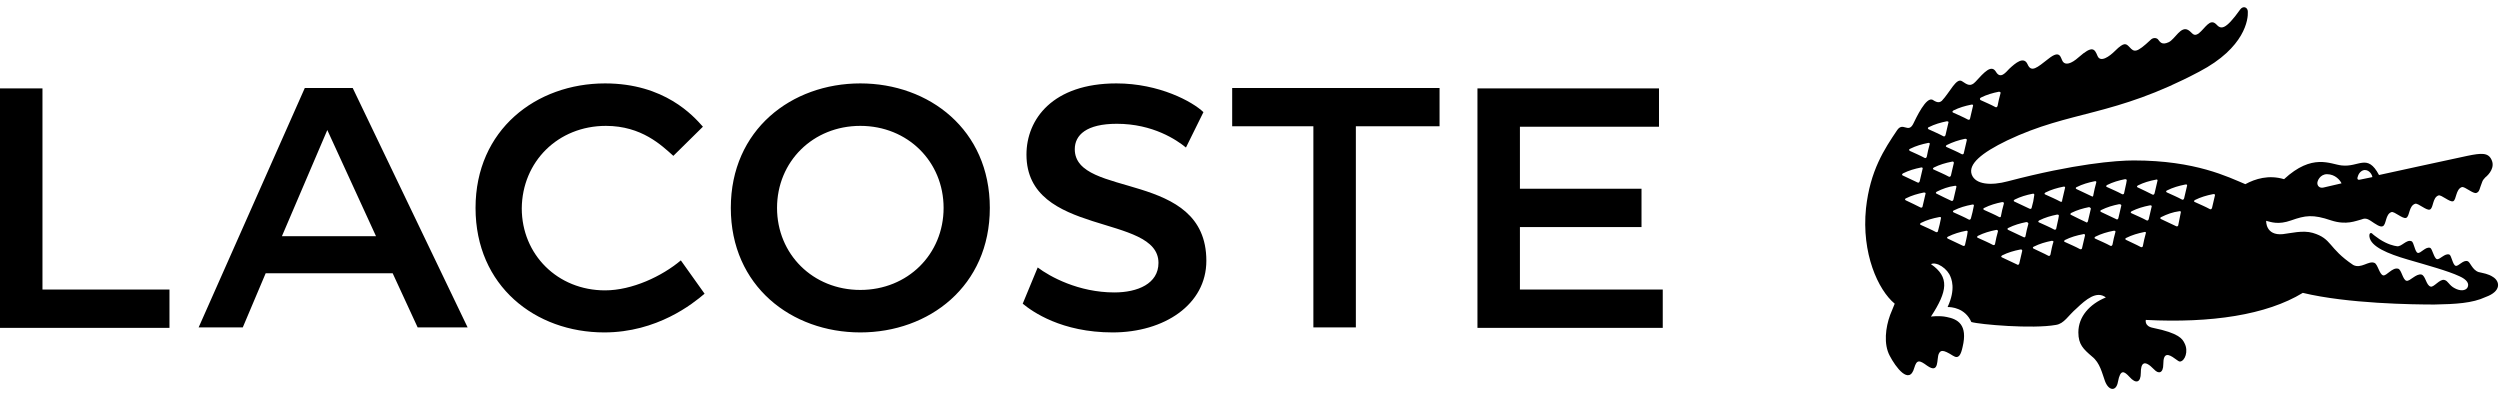
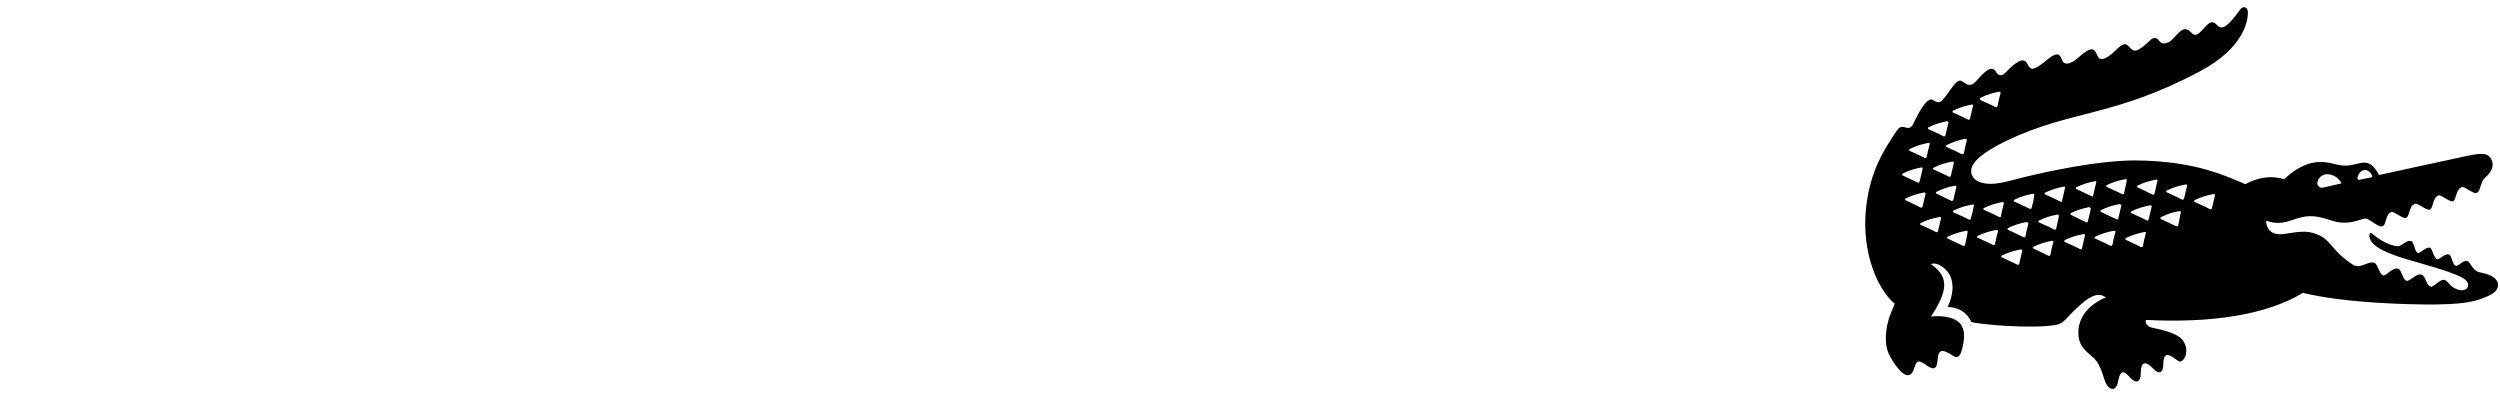
<svg xmlns="http://www.w3.org/2000/svg" width="157" height="25" viewBox="0 0 157 25" fill="none">
-   <path d="M54.028 20.876C58.343 20.876 62.161 17.973 62.161 13.057C62.161 8.14 58.343 5.238 54.028 5.238C49.713 5.238 45.895 8.14 45.895 13.057C45.895 17.973 49.713 20.876 54.028 20.876ZM26.229 20.562H29.367L22.15 5.525H19.142L12.474 20.562H15.246L16.684 17.162H24.66L26.229 20.562ZM104.185 5.551H92.784V20.588H104.421V18.182H95.451V14.26H103.087V11.854H95.451V7.957H104.185V5.551ZM64.227 19.071C64.828 19.568 66.659 20.876 69.875 20.876C73.118 20.876 75.759 19.124 75.759 16.378C75.759 10.651 67.496 12.481 67.496 9.369C67.496 8.48 68.228 7.774 70.137 7.774C72.412 7.774 73.903 8.794 74.478 9.265L75.576 7.042C74.896 6.388 72.804 5.238 70.111 5.238C66.11 5.238 64.462 7.487 64.462 9.709C64.462 14.887 72.752 13.397 72.752 16.509C72.752 17.816 71.445 18.365 69.98 18.365C67.731 18.365 65.927 17.372 65.168 16.796L64.227 19.071ZM38.05 7.905C40.299 7.905 41.554 9.134 42.286 9.788L44.143 7.957C43.541 7.277 41.737 5.238 37.997 5.238C33.682 5.238 29.864 8.14 29.864 13.057C29.864 17.973 33.63 20.876 37.945 20.876C41.266 20.876 43.515 19.071 44.247 18.444L42.757 16.352C41.58 17.345 39.697 18.235 37.997 18.235C35.016 18.235 32.767 15.986 32.767 13.083C32.793 10.154 35.042 7.905 38.05 7.905ZM54.028 18.208C51.047 18.208 48.798 15.96 48.798 13.057C48.798 10.154 51.047 7.905 54.028 7.905C57.009 7.905 59.258 10.154 59.258 13.057C59.258 15.96 57.009 18.208 54.028 18.208ZM82.48 7.931V20.562H85.148V7.931H90.404V5.525H77.381V7.931H82.48ZM2.667 5.551H0V20.588H10.643V18.182H2.667V5.551ZM20.555 8.166L23.614 14.835H17.704L20.555 8.166Z" fill="black" />
  <path d="M156.567 17.398C156.253 17.189 155.966 17.163 155.652 17.084C155.26 16.953 155.129 16.456 154.972 16.404C154.684 16.299 154.397 16.744 154.214 16.692C154.03 16.64 153.952 16.038 153.821 15.986C153.534 15.881 153.22 16.326 153.037 16.273C152.854 16.221 152.749 15.62 152.618 15.567C152.331 15.463 152.017 15.933 151.834 15.881C151.651 15.829 151.598 15.201 151.442 15.149C151.128 15.018 150.814 15.515 150.526 15.463C150.343 15.437 149.951 15.358 149.428 15.018C149.271 14.914 148.957 14.678 148.957 14.652C148.905 14.626 148.774 14.6 148.8 14.861C148.879 15.489 149.951 15.933 151.206 16.299C152.461 16.666 153.717 17.006 154.449 17.346C154.92 17.555 155.103 17.816 154.946 18.078C154.815 18.261 154.501 18.287 154.161 18.104C153.795 17.921 153.743 17.633 153.508 17.581C153.22 17.502 152.854 18.052 152.645 17.999C152.357 17.921 152.331 17.319 152.069 17.241C151.729 17.163 151.337 17.686 151.128 17.633C150.892 17.581 150.814 16.927 150.605 16.875C150.239 16.77 149.873 17.346 149.663 17.293C149.428 17.241 149.323 16.587 149.114 16.509C148.748 16.352 148.277 16.901 147.78 16.64C146.185 15.567 146.473 14.992 145.244 14.626C144.616 14.443 143.832 14.652 143.361 14.704C142.263 14.809 142.315 13.867 142.315 13.867C142.629 13.946 143.073 14.129 143.884 13.841C144.773 13.527 145.244 13.449 146.394 13.841C147.362 14.155 147.937 13.867 148.277 13.789C148.434 13.737 148.565 13.658 148.879 13.867C149.193 14.077 149.48 14.286 149.637 14.207C149.873 14.103 149.794 13.449 150.186 13.318C150.369 13.266 150.892 13.763 151.102 13.684C151.337 13.606 151.259 12.926 151.677 12.795C151.86 12.743 152.383 13.24 152.592 13.161C152.828 13.083 152.749 12.403 153.141 12.272C153.324 12.22 153.848 12.717 154.057 12.638C154.266 12.56 154.214 11.88 154.606 11.749C154.789 11.697 155.312 12.194 155.521 12.115C155.73 12.037 155.704 11.854 155.887 11.409C155.913 11.331 155.992 11.226 156.07 11.148C156.332 10.939 156.698 10.494 156.463 10.023C156.253 9.579 155.835 9.605 154.946 9.788C154.187 9.945 149.402 10.991 149.402 10.991C148.67 9.605 148.147 10.52 147.048 10.389C146.342 10.311 145.218 9.605 143.439 11.252C142.472 10.965 141.635 11.226 141.007 11.566C139.935 11.122 137.895 10.076 133.999 10.076C132.901 10.076 130.285 10.285 126.101 11.383C125.029 11.671 124.062 11.592 123.826 10.965C123.591 10.311 124.428 9.605 126.049 8.82C130.05 6.911 132.718 7.356 138.105 4.505C141.007 2.989 141.19 1.184 141.164 0.74C141.164 0.452 140.877 0.347 140.694 0.583C139.726 1.943 139.464 1.838 139.177 1.524C138.785 1.132 138.497 1.76 138.078 2.1C137.739 2.335 137.686 2.047 137.425 1.89C136.954 1.603 136.588 2.466 136.196 2.649C135.751 2.858 135.646 2.623 135.516 2.466C135.411 2.361 135.202 2.361 135.071 2.492C134.156 3.355 134.025 3.276 133.737 2.963C133.528 2.753 133.424 2.596 132.822 3.198C132.482 3.538 131.907 3.956 131.724 3.512C131.541 3.067 131.41 2.832 130.547 3.59C130.05 4.035 129.71 4.087 129.553 3.878C129.396 3.669 129.422 3.067 128.638 3.695C127.932 4.244 127.566 4.584 127.33 4.035C127.095 3.512 126.572 3.956 126.18 4.322C125.971 4.532 125.631 5.002 125.343 4.505C125.055 4.035 124.611 4.532 124.062 5.133C123.748 5.473 123.539 5.316 123.225 5.107C122.859 4.845 122.466 5.787 121.943 6.336C121.839 6.414 121.708 6.493 121.394 6.284C120.976 5.996 120.322 7.434 120.139 7.8C119.825 8.376 119.511 7.644 119.145 8.167C118.335 9.37 117.445 10.703 117.184 13.083C116.896 15.907 117.942 18.209 118.988 19.072C118.988 19.072 118.857 19.385 118.701 19.778C118.413 20.562 118.282 21.608 118.674 22.34C119.041 23.047 119.903 24.223 120.217 23.099C120.374 22.576 120.531 22.602 121.028 22.968C121.813 23.517 121.603 22.523 121.76 22.21C121.865 22 121.996 21.922 122.649 22.34C123.015 22.576 123.146 22.262 123.251 21.791C123.591 20.379 122.937 20.039 122.257 19.908C121.786 19.804 121.263 19.882 121.263 19.882C122.309 18.287 122.44 17.398 121.263 16.587C121.446 16.509 121.577 16.561 121.734 16.613C122.022 16.744 122.257 16.953 122.414 17.215C122.571 17.503 122.832 18.156 122.309 19.281C122.545 19.281 123.408 19.333 123.8 20.222C124.323 20.379 127.644 20.667 129.109 20.405C129.632 20.327 129.867 19.83 130.416 19.359C130.991 18.81 131.671 18.235 132.247 18.679C131.227 19.098 130.521 19.882 130.521 20.876C130.521 21.634 130.835 21.922 131.384 22.393C131.881 22.785 132.011 23.439 132.194 23.936C132.43 24.563 132.9 24.589 133.005 23.988C133.162 23.151 133.397 23.308 133.737 23.674C134.13 24.119 134.443 24.04 134.443 23.413C134.443 22.837 134.626 22.523 135.28 23.203C135.542 23.491 135.856 23.465 135.856 22.863C135.856 22.131 136.169 22.21 136.588 22.523C136.745 22.628 136.823 22.706 136.902 22.706C137.215 22.68 137.451 22.053 137.189 21.556C137.059 21.294 136.875 20.928 135.202 20.588C134.653 20.484 134.757 20.091 134.757 20.091C138.863 20.301 142.341 19.778 144.616 18.392C147.44 19.072 151.546 19.124 152.88 19.124C154.214 19.098 155.26 19.045 156.096 18.653C157.116 18.287 156.986 17.659 156.567 17.398ZM148.094 11.017C148.173 10.808 148.356 10.677 148.513 10.677C148.826 10.677 148.983 11.017 148.983 11.122L148.225 11.278C148.016 11.331 148.016 11.2 148.094 11.017ZM146.133 10.939C146.656 10.939 146.97 11.331 147.048 11.514C147.048 11.514 146.264 11.697 145.924 11.775C145.714 11.828 145.558 11.723 145.531 11.54C145.505 11.357 145.714 10.939 146.133 10.939ZM124.401 6.127C124.768 5.944 125.134 5.839 125.526 5.761C125.604 5.761 125.657 5.787 125.631 5.865C125.552 6.127 125.5 6.388 125.448 6.65C125.421 6.728 125.369 6.754 125.317 6.728C125.029 6.571 124.715 6.441 124.375 6.284C124.323 6.231 124.323 6.179 124.401 6.127ZM122.675 6.937C123.042 6.754 123.408 6.65 123.8 6.571C123.878 6.545 123.931 6.598 123.905 6.65C123.852 6.911 123.774 7.173 123.722 7.434C123.722 7.513 123.643 7.539 123.591 7.513C123.303 7.356 122.989 7.225 122.649 7.068C122.597 7.042 122.597 6.99 122.675 6.937ZM123.408 8.716C123.486 8.716 123.538 8.742 123.512 8.82C123.46 9.082 123.382 9.343 123.329 9.605C123.329 9.683 123.251 9.709 123.199 9.683C122.911 9.526 122.597 9.396 122.257 9.239C122.179 9.213 122.179 9.16 122.257 9.108C122.623 8.925 123.015 8.794 123.408 8.716ZM122.702 10.232C122.649 10.494 122.571 10.755 122.519 11.017C122.492 11.095 122.44 11.122 122.388 11.095C122.1 10.939 121.786 10.808 121.446 10.651C121.368 10.625 121.368 10.572 121.446 10.52C121.813 10.337 122.179 10.232 122.571 10.154C122.649 10.128 122.702 10.154 122.702 10.232ZM121.133 7.984C121.499 7.8 121.865 7.696 122.257 7.617C122.336 7.617 122.388 7.644 122.362 7.696C122.309 7.957 122.231 8.219 122.179 8.48C122.152 8.559 122.1 8.585 122.048 8.559C121.76 8.402 121.446 8.271 121.106 8.114C121.054 8.062 121.054 8.01 121.133 7.984ZM119.956 9.343C120.322 9.16 120.688 9.056 121.08 8.977C121.159 8.951 121.211 9.003 121.185 9.056C121.106 9.317 121.054 9.579 121.002 9.84C120.976 9.919 120.923 9.945 120.871 9.919C120.583 9.762 120.27 9.631 119.93 9.474C119.877 9.422 119.877 9.37 119.956 9.343ZM119.511 10.886C119.877 10.703 120.243 10.599 120.636 10.52C120.714 10.494 120.766 10.546 120.74 10.599C120.688 10.86 120.61 11.122 120.557 11.383C120.531 11.462 120.479 11.488 120.427 11.462C120.139 11.331 119.825 11.174 119.485 11.017C119.433 10.991 119.433 10.939 119.511 10.886ZM119.694 12.586C119.616 12.56 119.616 12.482 119.694 12.455C120.06 12.272 120.427 12.168 120.819 12.089C120.897 12.089 120.95 12.115 120.923 12.168C120.871 12.429 120.793 12.691 120.74 12.952C120.74 13.031 120.662 13.057 120.61 13.031C120.348 12.9 120.034 12.743 119.694 12.586ZM121.708 14.495C121.708 14.573 121.629 14.6 121.577 14.573C121.289 14.417 120.976 14.286 120.636 14.129C120.557 14.103 120.557 14.05 120.636 13.998C121.002 13.815 121.368 13.711 121.786 13.632C121.865 13.606 121.917 13.658 121.891 13.711C121.839 13.972 121.786 14.234 121.708 14.495ZM121.629 12.168C121.551 12.142 121.551 12.089 121.629 12.037C121.996 11.854 122.362 11.723 122.754 11.671C122.832 11.645 122.885 11.697 122.859 11.749C122.806 12.011 122.728 12.272 122.675 12.534C122.649 12.612 122.597 12.638 122.545 12.612C122.257 12.482 121.943 12.325 121.629 12.168ZM123.408 15.358C123.408 15.437 123.329 15.463 123.277 15.437C122.989 15.306 122.675 15.149 122.336 14.992C122.257 14.966 122.257 14.887 122.336 14.861C122.702 14.678 123.068 14.573 123.46 14.495C123.538 14.469 123.591 14.521 123.565 14.573C123.538 14.835 123.46 15.097 123.408 15.358ZM123.774 13.711C123.748 13.789 123.695 13.815 123.643 13.789C123.355 13.632 123.042 13.501 122.702 13.344C122.623 13.318 122.623 13.24 122.702 13.214C123.068 13.031 123.434 12.926 123.852 12.848C123.931 12.821 123.983 12.874 123.957 12.926C123.905 13.188 123.852 13.449 123.774 13.711ZM125.474 14.521C125.395 14.783 125.343 15.044 125.291 15.306C125.291 15.384 125.212 15.41 125.16 15.384C124.872 15.227 124.558 15.097 124.218 14.94C124.14 14.914 124.14 14.861 124.218 14.809C124.584 14.626 124.951 14.521 125.343 14.443C125.421 14.417 125.474 14.469 125.474 14.521ZM125.552 13.632C125.264 13.475 124.951 13.344 124.611 13.188C124.532 13.161 124.532 13.083 124.611 13.057C124.977 12.874 125.343 12.769 125.735 12.691C125.814 12.691 125.866 12.717 125.84 12.795C125.761 13.057 125.709 13.318 125.657 13.58C125.657 13.632 125.604 13.658 125.552 13.632ZM126.99 15.777C126.938 16.038 126.86 16.299 126.807 16.561C126.781 16.613 126.729 16.666 126.677 16.613C126.389 16.483 126.075 16.326 125.735 16.169C125.657 16.143 125.657 16.09 125.735 16.038C126.101 15.855 126.467 15.75 126.86 15.672C126.964 15.646 127.017 15.698 126.99 15.777ZM127.383 14.05C127.304 14.312 127.252 14.573 127.2 14.835C127.2 14.887 127.121 14.94 127.069 14.887C126.781 14.757 126.467 14.6 126.127 14.443C126.049 14.417 126.049 14.338 126.127 14.312C126.494 14.129 126.86 14.024 127.252 13.946C127.33 13.946 127.383 13.998 127.383 14.05ZM127.592 13.031C127.592 13.109 127.513 13.135 127.461 13.109C127.173 12.978 126.86 12.821 126.52 12.665C126.441 12.638 126.441 12.586 126.52 12.534C126.886 12.351 127.252 12.246 127.644 12.168C127.723 12.142 127.775 12.194 127.749 12.272C127.723 12.508 127.67 12.769 127.592 13.031ZM128.769 15.986C128.743 16.064 128.69 16.09 128.638 16.064C128.35 15.907 128.036 15.777 127.723 15.62C127.644 15.593 127.644 15.515 127.723 15.489C128.089 15.306 128.455 15.201 128.847 15.123C128.926 15.123 128.978 15.149 128.952 15.201C128.873 15.437 128.821 15.724 128.769 15.986ZM129.135 14.338C129.135 14.417 129.056 14.443 129.004 14.417C128.716 14.26 128.403 14.129 128.063 13.972C127.984 13.946 127.984 13.894 128.063 13.841C128.429 13.658 128.795 13.554 129.187 13.475C129.266 13.475 129.318 13.501 129.292 13.58C129.266 13.789 129.187 14.05 129.135 14.338ZM129.396 12.665C129.109 12.508 128.795 12.377 128.455 12.22C128.376 12.194 128.376 12.142 128.455 12.089C128.821 11.906 129.187 11.802 129.579 11.723C129.658 11.697 129.71 11.749 129.684 11.802C129.632 12.063 129.553 12.325 129.501 12.586C129.527 12.665 129.449 12.691 129.396 12.665ZM130.939 14.783C130.887 15.044 130.808 15.306 130.756 15.567C130.756 15.646 130.678 15.672 130.625 15.646C130.338 15.489 130.024 15.358 129.684 15.201C129.605 15.175 129.605 15.123 129.684 15.07C130.05 14.887 130.416 14.783 130.835 14.704C130.887 14.678 130.939 14.704 130.939 14.783ZM131.305 13.109C131.253 13.371 131.175 13.632 131.122 13.894C131.096 13.972 131.044 13.998 130.991 13.946C130.704 13.815 130.39 13.658 130.076 13.501C129.998 13.475 129.998 13.423 130.076 13.371C130.442 13.188 130.808 13.083 131.201 13.005C131.253 13.031 131.305 13.057 131.305 13.109ZM131.358 12.325C131.07 12.194 130.756 12.037 130.416 11.88C130.338 11.854 130.338 11.775 130.416 11.749C130.782 11.566 131.148 11.462 131.541 11.383C131.619 11.357 131.671 11.409 131.645 11.462C131.567 11.723 131.515 11.985 131.462 12.246C131.462 12.325 131.41 12.377 131.358 12.325ZM132.848 14.573C132.77 14.835 132.717 15.097 132.665 15.358C132.639 15.437 132.587 15.463 132.534 15.437C132.247 15.28 131.933 15.149 131.593 14.992C131.515 14.966 131.515 14.914 131.593 14.861C131.959 14.678 132.325 14.573 132.717 14.495C132.822 14.469 132.874 14.521 132.848 14.573ZM133.214 12.926C133.162 13.188 133.084 13.449 133.031 13.711C133.005 13.763 132.953 13.815 132.9 13.763C132.613 13.632 132.299 13.475 131.959 13.318C131.881 13.292 131.881 13.214 131.959 13.188C132.325 13.005 132.691 12.9 133.084 12.821C133.188 12.821 133.24 12.874 133.214 12.926ZM133.397 12.115C133.397 12.194 133.319 12.22 133.267 12.194C132.979 12.037 132.665 11.906 132.325 11.749C132.247 11.723 132.247 11.671 132.325 11.618C132.691 11.435 133.057 11.331 133.45 11.252C133.528 11.252 133.58 11.278 133.554 11.357C133.528 11.566 133.45 11.828 133.397 12.115ZM134.757 14.652C134.679 14.914 134.626 15.175 134.574 15.437C134.574 15.515 134.496 15.541 134.443 15.515C134.156 15.358 133.842 15.227 133.528 15.07C133.45 15.044 133.45 14.966 133.528 14.94C133.894 14.757 134.26 14.652 134.653 14.573C134.731 14.547 134.783 14.573 134.757 14.652ZM135.123 12.978C135.071 13.24 134.993 13.501 134.94 13.763C134.914 13.841 134.862 13.867 134.81 13.841C134.522 13.684 134.208 13.554 133.868 13.397C133.79 13.371 133.79 13.318 133.868 13.266C134.234 13.083 134.6 12.978 134.993 12.9C135.097 12.874 135.149 12.926 135.123 12.978ZM135.489 11.357C135.437 11.618 135.359 11.88 135.306 12.142C135.28 12.22 135.228 12.246 135.176 12.22C134.888 12.063 134.574 11.932 134.26 11.775C134.182 11.749 134.182 11.697 134.26 11.645C134.626 11.462 134.993 11.357 135.411 11.278C135.463 11.252 135.516 11.305 135.489 11.357ZM136.797 14.129C136.797 14.207 136.719 14.234 136.666 14.207C136.379 14.077 136.065 13.92 135.725 13.763C135.646 13.737 135.646 13.658 135.725 13.632C136.091 13.449 136.457 13.318 136.849 13.266C136.928 13.24 136.98 13.292 136.954 13.344C136.902 13.606 136.849 13.867 136.797 14.129ZM137.346 11.671C137.294 11.932 137.215 12.194 137.163 12.455C137.137 12.534 137.085 12.56 137.032 12.534C136.745 12.377 136.431 12.246 136.091 12.089C136.013 12.063 136.013 11.985 136.091 11.958C136.457 11.775 136.823 11.671 137.215 11.592C137.32 11.566 137.372 11.592 137.346 11.671ZM139.098 12.272C139.046 12.534 138.968 12.795 138.915 13.057C138.889 13.135 138.837 13.161 138.784 13.135C138.497 12.978 138.183 12.848 137.843 12.691C137.765 12.665 137.765 12.612 137.843 12.56C138.209 12.377 138.575 12.272 138.968 12.194C139.072 12.168 139.124 12.22 139.098 12.272Z" fill="black" />
</svg>